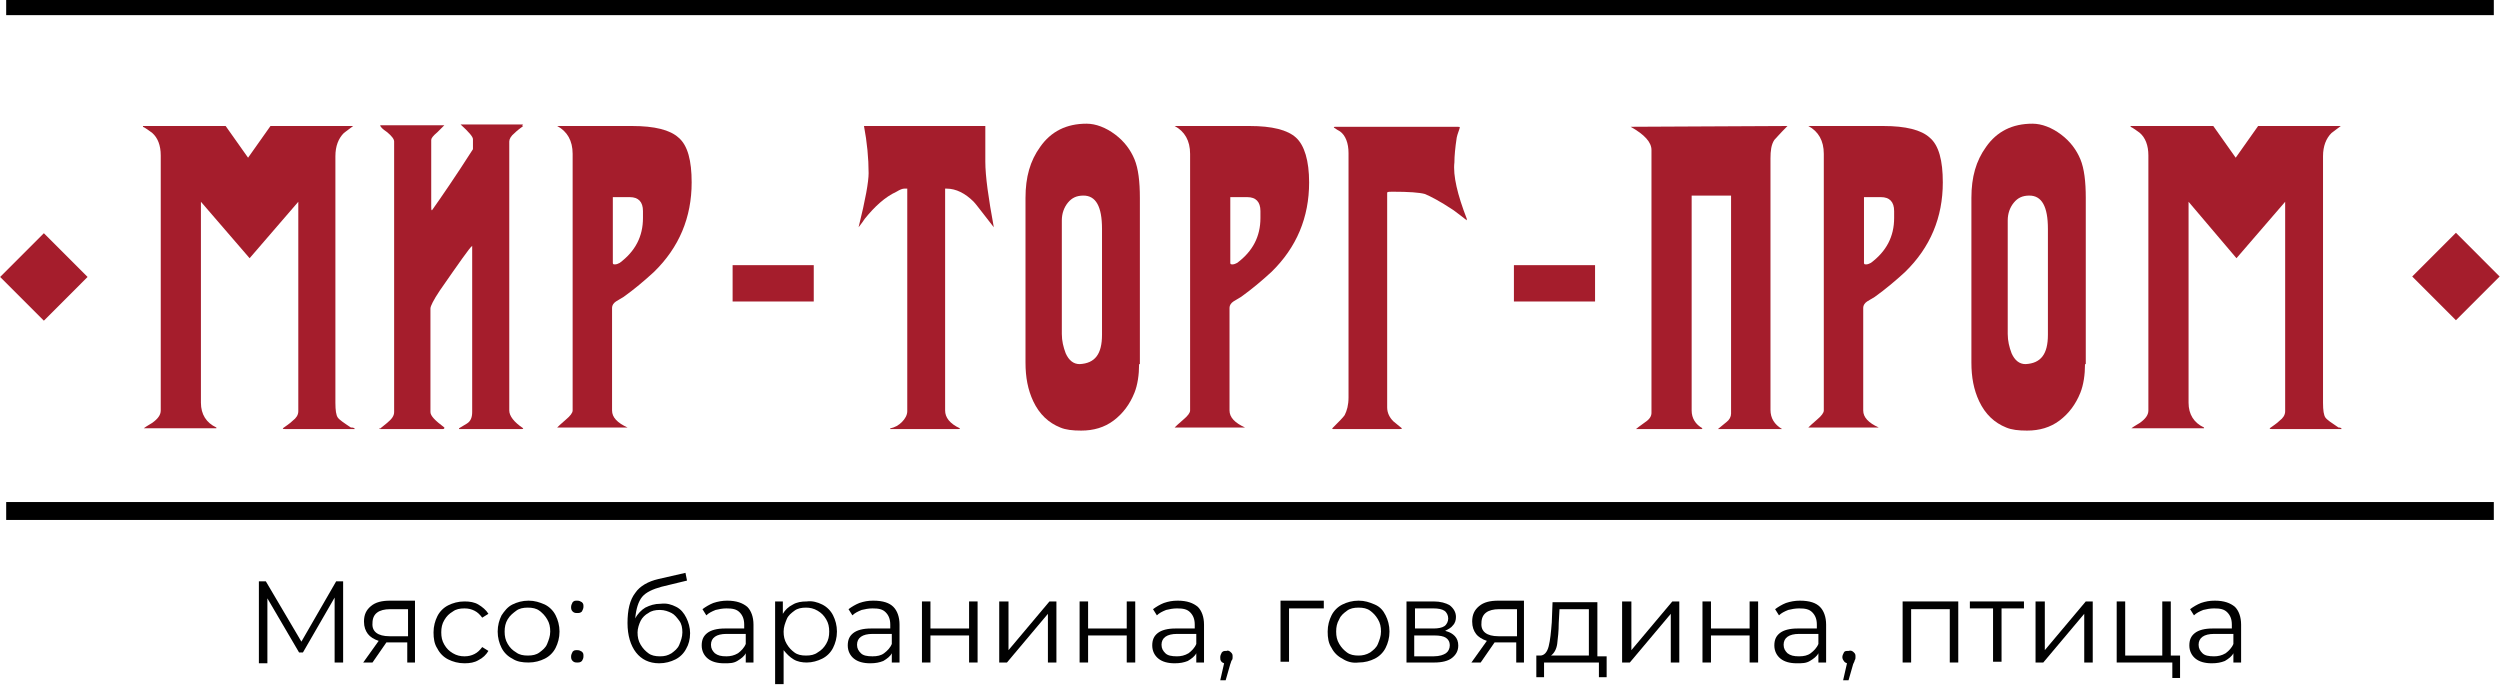
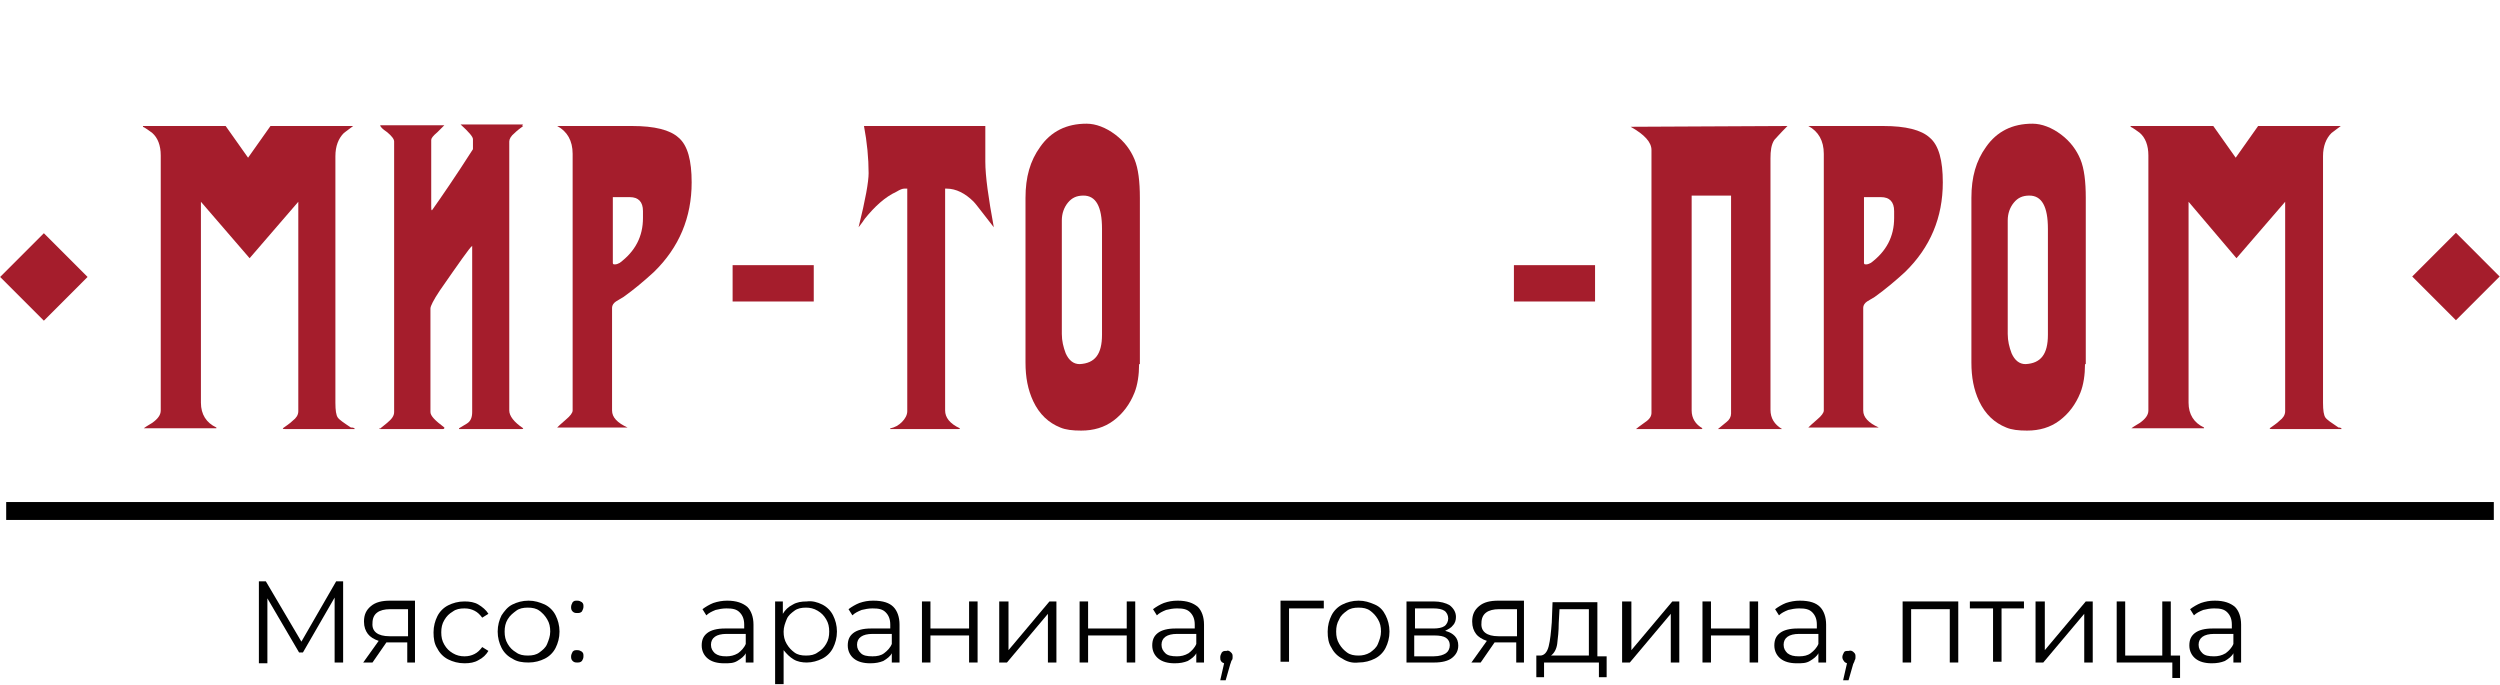
<svg xmlns="http://www.w3.org/2000/svg" width="219" height="60" viewBox="0 0 219 60" fill="none">
  <g clip-path="url(#clip0)">
    <path d="M30.058 50.925V58.036H29.313V52.348L26.537 57.156H26.199L23.423 52.415V58.104H22.678V50.925H23.288L26.402 56.208L29.448 50.925H30.058Z" fill="#010101" />
    <path d="M36.353 52.686V58.036H35.676V56.275H33.984H33.849L32.63 58.036H31.818L33.172 56.14C32.765 56.005 32.427 55.801 32.224 55.531C32.021 55.26 31.885 54.921 31.885 54.447C31.885 53.837 32.088 53.431 32.495 53.093C32.901 52.754 33.442 52.618 34.187 52.618H36.353V52.686ZM34.119 55.734H35.744V53.364H34.187C33.172 53.364 32.63 53.77 32.63 54.582C32.562 55.327 33.104 55.734 34.119 55.734Z" fill="#010101" />
    <path d="M39.264 57.765C38.858 57.562 38.52 57.224 38.316 56.817C38.046 56.411 37.978 55.937 37.978 55.395C37.978 54.853 38.114 54.379 38.316 53.973C38.52 53.567 38.858 53.228 39.264 53.025C39.67 52.822 40.144 52.686 40.686 52.686C41.16 52.686 41.566 52.754 41.904 52.957C42.243 53.16 42.581 53.431 42.785 53.77L42.243 54.108C42.04 53.837 41.837 53.634 41.566 53.499C41.295 53.363 41.024 53.296 40.686 53.296C40.28 53.296 39.941 53.363 39.67 53.567C39.332 53.77 39.129 53.973 38.926 54.312C38.723 54.65 38.655 54.989 38.655 55.395C38.655 55.801 38.723 56.14 38.926 56.479C39.129 56.817 39.332 57.02 39.67 57.224C40.009 57.427 40.347 57.494 40.686 57.494C41.024 57.494 41.295 57.427 41.566 57.291C41.837 57.156 42.04 56.953 42.243 56.682L42.785 57.02C42.581 57.359 42.311 57.63 41.904 57.833C41.566 58.036 41.16 58.104 40.686 58.104C40.144 58.104 39.67 57.968 39.264 57.765Z" fill="#010101" />
    <path d="M44.883 57.697C44.477 57.494 44.139 57.156 43.935 56.749C43.732 56.343 43.597 55.869 43.597 55.327C43.597 54.786 43.732 54.312 43.935 53.905C44.206 53.499 44.477 53.16 44.883 52.957C45.289 52.754 45.763 52.618 46.305 52.618C46.846 52.618 47.252 52.754 47.726 52.957C48.133 53.16 48.471 53.499 48.674 53.905C48.877 54.312 49.013 54.786 49.013 55.327C49.013 55.869 48.877 56.343 48.674 56.749C48.471 57.156 48.133 57.494 47.726 57.697C47.32 57.901 46.846 58.036 46.305 58.036C45.763 58.036 45.289 57.968 44.883 57.697ZM47.253 57.156C47.523 56.953 47.794 56.749 47.929 56.411C48.065 56.072 48.2 55.734 48.2 55.327C48.2 54.921 48.133 54.582 47.929 54.244C47.726 53.905 47.523 53.702 47.253 53.499C46.982 53.296 46.643 53.228 46.237 53.228C45.831 53.228 45.492 53.296 45.222 53.499C44.951 53.702 44.68 53.905 44.477 54.244C44.274 54.582 44.206 54.921 44.206 55.327C44.206 55.734 44.274 56.072 44.477 56.411C44.68 56.749 44.883 56.953 45.222 57.156C45.492 57.359 45.831 57.427 46.237 57.427C46.643 57.427 46.982 57.359 47.253 57.156Z" fill="#010101" />
    <path d="M50.163 53.567C50.028 53.431 50.028 53.296 50.028 53.16C50.028 53.025 50.096 52.889 50.163 52.754C50.299 52.618 50.367 52.618 50.57 52.618C50.773 52.618 50.84 52.686 50.976 52.754C51.111 52.889 51.111 52.957 51.111 53.16C51.111 53.296 51.044 53.431 50.976 53.567C50.84 53.702 50.705 53.702 50.57 53.702C50.434 53.702 50.299 53.702 50.163 53.567ZM50.163 57.901C50.028 57.765 50.028 57.63 50.028 57.494C50.028 57.359 50.096 57.224 50.163 57.088C50.299 56.953 50.367 56.953 50.57 56.953C50.773 56.953 50.84 57.02 50.976 57.088C51.111 57.224 51.111 57.291 51.111 57.494C51.111 57.697 51.044 57.765 50.976 57.901C50.84 58.036 50.705 58.036 50.57 58.036C50.434 58.036 50.299 58.036 50.163 57.901Z" fill="#010101" />
-     <path d="M59.235 53.16C59.641 53.363 59.912 53.702 60.115 54.108C60.318 54.515 60.453 54.989 60.453 55.463C60.453 56.005 60.318 56.479 60.115 56.817C59.912 57.224 59.573 57.562 59.167 57.765C58.761 57.968 58.287 58.104 57.746 58.104C56.865 58.104 56.189 57.765 55.715 57.156C55.241 56.546 54.97 55.666 54.97 54.582C54.97 53.431 55.173 52.551 55.647 51.941C56.053 51.332 56.798 50.925 57.678 50.722L60.047 50.181L60.183 50.858L57.949 51.4C57.204 51.603 56.595 51.874 56.256 52.28C55.918 52.686 55.715 53.363 55.647 54.176C55.85 53.77 56.189 53.431 56.527 53.228C56.933 53.025 57.339 52.889 57.881 52.889C58.423 52.822 58.829 52.957 59.235 53.16ZM58.829 57.224C59.099 57.02 59.37 56.817 59.506 56.479C59.641 56.14 59.776 55.801 59.776 55.395C59.776 54.989 59.709 54.65 59.506 54.379C59.303 54.108 59.099 53.837 58.829 53.702C58.558 53.567 58.219 53.431 57.813 53.431C57.407 53.431 57.069 53.499 56.798 53.702C56.527 53.837 56.256 54.108 56.121 54.379C55.986 54.65 55.85 55.056 55.85 55.395C55.85 55.801 55.918 56.14 56.121 56.479C56.324 56.817 56.527 57.02 56.798 57.224C57.069 57.427 57.407 57.494 57.813 57.494C58.219 57.494 58.49 57.427 58.829 57.224Z" fill="#010101" />
    <path d="M65.463 53.16C65.802 53.499 66.005 54.041 66.005 54.718V58.036H65.328V57.224C65.192 57.494 64.921 57.697 64.583 57.901C64.245 58.104 63.906 58.104 63.432 58.104C62.823 58.104 62.349 57.968 62.011 57.697C61.672 57.427 61.469 57.02 61.469 56.546C61.469 56.072 61.604 55.734 61.943 55.463C62.281 55.192 62.823 55.056 63.5 55.056H65.192V54.718C65.192 54.244 65.057 53.905 64.786 53.634C64.515 53.364 64.177 53.296 63.635 53.296C63.297 53.296 62.958 53.364 62.688 53.431C62.349 53.567 62.078 53.702 61.875 53.905L61.537 53.364C61.807 53.16 62.146 52.957 62.484 52.822C62.891 52.686 63.297 52.618 63.703 52.618C64.515 52.618 65.057 52.822 65.463 53.16ZM64.651 57.224C64.921 57.02 65.192 56.749 65.328 56.411V55.531H63.635C62.755 55.531 62.281 55.869 62.281 56.479C62.281 56.817 62.417 57.02 62.62 57.224C62.891 57.427 63.161 57.494 63.635 57.494C63.974 57.494 64.312 57.427 64.651 57.224Z" fill="#010101" />
    <path d="M72.03 52.957C72.436 53.16 72.774 53.499 72.977 53.905C73.18 54.312 73.316 54.785 73.316 55.327C73.316 55.869 73.18 56.343 72.977 56.749C72.774 57.156 72.436 57.494 72.03 57.697C71.624 57.901 71.15 58.036 70.676 58.036C70.269 58.036 69.863 57.968 69.525 57.765C69.186 57.562 68.916 57.291 68.645 56.953V59.932H67.9V52.686H68.577V53.77C68.78 53.431 69.051 53.16 69.457 52.957C69.796 52.754 70.202 52.686 70.676 52.686C71.15 52.618 71.624 52.754 72.03 52.957ZM71.624 57.156C71.962 56.953 72.165 56.749 72.368 56.411C72.571 56.072 72.639 55.734 72.639 55.327C72.639 54.921 72.571 54.582 72.368 54.244C72.165 53.905 71.962 53.702 71.624 53.499C71.285 53.296 70.947 53.228 70.608 53.228C70.202 53.228 69.863 53.296 69.593 53.499C69.322 53.702 69.051 53.905 68.916 54.244C68.78 54.582 68.645 54.921 68.645 55.327C68.645 55.734 68.713 56.072 68.916 56.411C69.119 56.749 69.322 56.953 69.593 57.156C69.863 57.359 70.202 57.427 70.608 57.427C71.014 57.427 71.353 57.359 71.624 57.156Z" fill="#010101" />
    <path d="M78.258 53.16C78.596 53.499 78.799 54.041 78.799 54.718V58.036H78.122V57.224C77.987 57.494 77.716 57.697 77.378 57.901C77.039 58.036 76.701 58.104 76.227 58.104C75.618 58.104 75.144 57.968 74.805 57.697C74.467 57.427 74.264 57.02 74.264 56.546C74.264 56.072 74.399 55.734 74.738 55.463C75.076 55.192 75.618 55.056 76.295 55.056H77.987V54.718C77.987 54.244 77.852 53.905 77.581 53.634C77.31 53.364 76.972 53.296 76.43 53.296C76.091 53.296 75.753 53.364 75.482 53.431C75.144 53.567 74.873 53.702 74.67 53.905L74.331 53.364C74.602 53.16 74.941 52.957 75.279 52.822C75.685 52.686 76.024 52.618 76.498 52.618C77.378 52.618 77.919 52.822 78.258 53.16ZM77.445 57.224C77.716 57.02 77.987 56.749 78.122 56.411V55.531H76.43C75.55 55.531 75.076 55.869 75.076 56.479C75.076 56.817 75.211 57.02 75.415 57.224C75.618 57.427 75.956 57.494 76.43 57.494C76.836 57.494 77.175 57.427 77.445 57.224Z" fill="#010101" />
    <path d="M80.763 52.686H81.507V55.056H84.892V52.686H85.637V58.036H84.892V55.666H81.507V58.036H80.763V52.686Z" fill="#010101" />
    <path d="M87.6 52.686H88.345V56.953L91.933 52.686H92.542V58.036H91.797V53.77L88.209 58.036H87.532V52.686H87.6Z" fill="#010101" />
    <path d="M94.573 52.686H95.317V55.056H98.702V52.686H99.447V58.036H98.702V55.666H95.317V58.036H94.573V52.686Z" fill="#010101" />
    <path d="M104.93 53.16C105.269 53.499 105.472 54.041 105.472 54.718V58.036H104.795V57.224C104.66 57.494 104.389 57.697 104.05 57.901C103.712 58.036 103.373 58.104 102.9 58.104C102.29 58.104 101.816 57.968 101.478 57.697C101.139 57.427 100.936 57.02 100.936 56.546C100.936 56.072 101.072 55.734 101.41 55.463C101.749 55.192 102.29 55.056 102.967 55.056H104.66V54.718C104.66 54.244 104.524 53.905 104.253 53.634C103.983 53.364 103.644 53.296 103.103 53.296C102.764 53.296 102.426 53.364 102.155 53.431C101.816 53.567 101.546 53.702 101.343 53.905L101.004 53.364C101.275 53.16 101.613 52.957 101.952 52.822C102.358 52.686 102.696 52.618 103.17 52.618C103.983 52.618 104.524 52.822 104.93 53.16ZM104.118 57.224C104.389 57.02 104.66 56.749 104.795 56.411V55.531H103.103C102.223 55.531 101.749 55.869 101.749 56.479C101.749 56.817 101.884 57.02 102.087 57.224C102.29 57.427 102.629 57.494 103.103 57.494C103.441 57.494 103.78 57.427 104.118 57.224Z" fill="#010101" />
    <path d="M107.841 57.156C107.977 57.291 107.977 57.359 107.977 57.562C107.977 57.63 107.977 57.765 107.909 57.833C107.841 57.901 107.841 58.036 107.774 58.172L107.368 59.594H106.894L107.232 58.104C107.097 58.036 107.029 58.036 106.961 57.901C106.894 57.833 106.894 57.697 106.894 57.562C106.894 57.427 106.961 57.291 107.029 57.156C107.164 57.02 107.232 57.02 107.435 57.02C107.571 56.953 107.706 57.02 107.841 57.156Z" fill="#010101" />
    <path d="M115.965 53.296H112.919V57.968H112.174V52.618H115.965V53.296Z" fill="#010101" />
    <path d="M117.59 57.697C117.184 57.494 116.845 57.156 116.642 56.749C116.371 56.343 116.304 55.869 116.304 55.327C116.304 54.786 116.439 54.312 116.642 53.905C116.845 53.499 117.184 53.16 117.59 52.957C117.996 52.754 118.47 52.618 119.011 52.618C119.553 52.618 119.959 52.754 120.433 52.957C120.907 53.16 121.178 53.499 121.381 53.905C121.584 54.312 121.719 54.786 121.719 55.327C121.719 55.869 121.584 56.343 121.381 56.749C121.178 57.156 120.839 57.494 120.433 57.697C120.027 57.901 119.553 58.036 119.011 58.036C118.47 58.104 117.996 57.968 117.59 57.697ZM120.027 57.156C120.298 56.953 120.568 56.749 120.704 56.411C120.839 56.072 120.975 55.734 120.975 55.327C120.975 54.921 120.907 54.582 120.704 54.244C120.501 53.905 120.298 53.702 120.027 53.499C119.756 53.296 119.418 53.228 119.011 53.228C118.605 53.228 118.267 53.296 117.996 53.499C117.725 53.702 117.454 53.905 117.319 54.244C117.116 54.582 117.048 54.921 117.048 55.327C117.048 55.734 117.116 56.072 117.319 56.411C117.522 56.749 117.725 56.953 117.996 57.156C118.267 57.359 118.605 57.427 119.011 57.427C119.35 57.427 119.688 57.359 120.027 57.156Z" fill="#010101" />
    <path d="M127.744 56.546C127.744 57.02 127.541 57.359 127.203 57.63C126.864 57.901 126.323 58.036 125.646 58.036H123.209V52.686H125.578C126.187 52.686 126.661 52.822 127 53.025C127.338 53.296 127.541 53.634 127.541 54.041C127.541 54.312 127.474 54.582 127.27 54.786C127.135 54.989 126.864 55.124 126.594 55.26C127.338 55.463 127.744 55.869 127.744 56.546ZM123.953 55.056H125.578C125.984 55.056 126.323 54.989 126.526 54.853C126.729 54.718 126.864 54.447 126.864 54.176C126.864 53.905 126.729 53.634 126.526 53.499C126.323 53.363 125.984 53.296 125.578 53.296H123.953V55.056ZM126.661 57.224C126.864 57.088 127 56.817 127 56.546C127 56.208 126.864 56.005 126.661 55.869C126.458 55.734 126.12 55.666 125.646 55.666H123.886V57.494H125.578C126.12 57.494 126.458 57.359 126.661 57.224Z" fill="#010101" />
    <path d="M133.499 52.686V58.036H132.822V56.275H131.129H130.926L129.708 58.036H128.895L130.249 56.14C129.843 56.005 129.504 55.801 129.301 55.531C129.098 55.26 128.963 54.921 128.963 54.447C128.963 53.837 129.166 53.431 129.572 53.093C129.978 52.754 130.52 52.618 131.265 52.618H133.499V52.686ZM131.265 55.734H132.889V53.364H131.332C130.317 53.364 129.775 53.77 129.775 54.582C129.708 55.327 130.249 55.734 131.265 55.734Z" fill="#010101" />
    <path d="M140.742 57.427V59.323H140.065V58.036H135.259V59.323H134.582V57.427H134.92C135.259 57.427 135.53 57.156 135.665 56.614C135.8 56.072 135.868 55.395 135.936 54.515L136.003 52.754H139.93V57.494H140.742V57.427ZM136.41 56.411C136.342 56.885 136.139 57.224 135.868 57.427H139.185V53.363H136.613L136.545 54.582C136.545 55.26 136.477 55.869 136.41 56.411Z" fill="#010101" />
    <path d="M142.164 52.686H142.909V56.953L146.496 52.686H147.106V58.036H146.361V53.77L142.773 58.036H142.096V52.686H142.164Z" fill="#010101" />
    <path d="M149.137 52.686H149.881V55.056H153.266V52.686H154.011V58.036H153.266V55.666H149.881V58.036H149.137V52.686Z" fill="#010101" />
    <path d="M159.427 53.16C159.765 53.499 159.968 54.041 159.968 54.718V58.036H159.291V57.224C159.156 57.494 158.885 57.697 158.547 57.901C158.208 58.104 157.87 58.104 157.396 58.104C156.786 58.104 156.313 57.968 155.974 57.697C155.636 57.427 155.432 57.02 155.432 56.546C155.432 56.072 155.568 55.734 155.906 55.463C156.245 55.192 156.786 55.056 157.463 55.056H159.156V54.718C159.156 54.244 159.02 53.905 158.75 53.634C158.479 53.364 158.14 53.296 157.599 53.296C157.26 53.296 156.922 53.364 156.651 53.431C156.313 53.567 156.042 53.702 155.839 53.905L155.5 53.364C155.771 53.16 156.109 52.957 156.448 52.822C156.854 52.686 157.26 52.618 157.666 52.618C158.547 52.618 159.088 52.822 159.427 53.16ZM158.614 57.224C158.885 57.02 159.156 56.749 159.291 56.411V55.531H157.599C156.719 55.531 156.245 55.869 156.245 56.479C156.245 56.817 156.38 57.02 156.583 57.224C156.854 57.427 157.125 57.494 157.599 57.494C158.005 57.494 158.343 57.427 158.614 57.224Z" fill="#010101" />
    <path d="M162.405 57.156C162.541 57.291 162.541 57.359 162.541 57.562C162.541 57.63 162.541 57.765 162.473 57.833C162.473 57.901 162.405 58.036 162.338 58.172L161.931 59.594H161.457L161.796 58.104C161.661 58.036 161.593 58.036 161.525 57.901C161.457 57.833 161.39 57.697 161.39 57.562C161.39 57.427 161.457 57.291 161.525 57.156C161.593 57.02 161.728 57.02 161.931 57.02C162.134 56.953 162.27 57.02 162.405 57.156Z" fill="#010101" />
    <path d="M171.544 52.686V58.036H170.8V53.363H167.415V58.036H166.67V52.686H171.544Z" fill="#010101" />
    <path d="M177.366 53.296H175.335V57.968H174.591V53.296H172.56V52.686H177.299V53.296H177.366Z" fill="#010101" />
    <path d="M178.382 52.686H179.126V56.953L182.714 52.686H183.324V58.036H182.579V53.77L178.991 58.036H178.314V52.686H178.382Z" fill="#010101" />
    <path d="M190.973 57.427V59.391H190.296V58.036H185.422V52.686H186.167V57.427H189.416V52.686H190.161V57.427H190.973Z" fill="#010101" />
    <path d="M195.78 53.16C196.118 53.499 196.321 54.041 196.321 54.718V58.036H195.645V57.224C195.509 57.494 195.238 57.697 194.9 57.901C194.561 58.036 194.223 58.104 193.749 58.104C193.14 58.104 192.666 57.968 192.327 57.697C191.989 57.427 191.786 57.02 191.786 56.546C191.786 56.072 191.921 55.734 192.26 55.463C192.598 55.192 193.14 55.056 193.817 55.056H195.509V54.718C195.509 54.244 195.374 53.905 195.103 53.634C194.832 53.364 194.494 53.296 193.952 53.296C193.614 53.296 193.275 53.364 193.004 53.431C192.666 53.567 192.395 53.702 192.192 53.905L191.853 53.364C192.124 53.16 192.463 52.957 192.801 52.822C193.207 52.686 193.546 52.618 194.02 52.618C194.832 52.618 195.374 52.822 195.78 53.16ZM194.968 57.224C195.238 57.02 195.509 56.749 195.645 56.411V55.531H193.952C193.072 55.531 192.598 55.869 192.598 56.479C192.598 56.817 192.734 57.02 192.937 57.224C193.14 57.427 193.478 57.494 193.952 57.494C194.291 57.494 194.629 57.427 194.968 57.224Z" fill="#010101" />
-     <path d="M0.542 0.542H218.458" stroke="black" stroke-width="1.569" stroke-miterlimit="10" />
    <path d="M0.542 44.763H218.458" stroke="black" stroke-width="1.569" stroke-miterlimit="10" />
    <path d="M31.073 37.585H24.98C24.845 37.585 24.777 37.585 24.777 37.517C25.048 37.314 25.386 37.111 25.657 36.84C25.928 36.637 26.131 36.366 26.131 36.027V17.675L21.866 22.619L17.601 17.675V35.282C17.601 36.298 18.075 37.043 18.955 37.449V37.517C18.887 37.517 18.887 37.517 18.82 37.517C14.69 37.517 12.659 37.517 12.592 37.517C12.862 37.314 13.133 37.178 13.336 37.043C13.81 36.704 14.081 36.366 14.081 35.959V13.612C14.081 12.731 13.81 12.054 13.336 11.648C13.066 11.445 12.795 11.242 12.524 11.106V11.038H19.767L21.731 13.815L23.694 11.038H30.938C30.667 11.242 30.396 11.445 30.125 11.648C29.651 12.122 29.381 12.799 29.381 13.68V35.282C29.381 35.959 29.448 36.366 29.584 36.569C29.719 36.772 30.125 37.043 30.735 37.449C31.005 37.449 31.073 37.517 31.073 37.585Z" fill="#A51D2C" />
    <path d="M45.831 11.038C45.56 11.242 45.289 11.445 45.086 11.648C44.748 11.919 44.612 12.19 44.612 12.393V35.959C44.612 36.433 45.019 36.975 45.831 37.517C45.831 37.585 45.763 37.585 45.696 37.585H40.212V37.517C40.415 37.382 40.686 37.246 40.889 37.111C41.227 36.907 41.363 36.569 41.363 36.095V21.535C41.16 21.67 40.212 23.025 38.52 25.463C37.978 26.275 37.707 26.817 37.707 27.02V27.494V36.095C37.707 36.433 38.113 36.84 38.926 37.449C38.926 37.517 38.926 37.585 38.79 37.585H33.307C33.307 37.449 33.239 37.449 33.239 37.585C33.239 37.585 33.51 37.382 33.916 37.043C34.322 36.704 34.526 36.433 34.526 36.095V12.393C34.526 12.19 34.322 11.919 33.916 11.58C33.51 11.309 33.307 11.106 33.307 10.971H33.375H38.858H38.926C38.858 11.038 38.655 11.242 38.316 11.58C37.91 11.919 37.775 12.122 37.775 12.257V18.081C37.775 18.284 37.775 18.42 37.843 18.42C38.655 17.269 39.874 15.508 41.431 13.07V12.19C41.431 11.986 41.092 11.58 40.347 10.903H40.415H45.831C45.696 10.971 45.763 11.038 45.831 11.038Z" fill="#A51D2C" />
    <path d="M60.589 15.982C60.589 19.029 59.506 21.67 57.272 23.837C56.459 24.582 55.579 25.327 54.632 26.005C54.428 26.14 54.158 26.275 53.955 26.411C53.752 26.546 53.616 26.75 53.616 26.953V35.959C53.616 36.569 54.09 37.043 54.97 37.449C54.902 37.449 54.902 37.449 54.835 37.449H48.945C48.945 37.449 48.877 37.449 48.81 37.449C48.877 37.382 49.148 37.111 49.554 36.772C49.96 36.433 50.163 36.163 50.163 35.959V13.476C50.163 12.325 49.69 11.512 48.81 11.038C48.877 11.038 48.877 11.038 48.945 11.038H55.376C57.339 11.038 58.693 11.377 59.438 12.054C60.25 12.731 60.589 14.086 60.589 15.982ZM56.324 18.488C56.324 17.675 55.918 17.269 55.173 17.269H53.684V23.025C53.684 23.16 53.752 23.16 53.887 23.16C54.022 23.16 54.158 23.093 54.293 23.025C55.647 22.009 56.324 20.722 56.324 19.097V18.488Z" fill="#A51D2C" />
    <path d="M87.058 19.91C86.043 18.623 85.501 17.878 85.298 17.675C84.554 16.93 83.741 16.524 82.929 16.524H82.793V35.959C82.793 36.569 83.2 37.111 84.08 37.517C84.08 37.585 84.08 37.585 83.944 37.585H78.055H77.987V37.517C78.393 37.449 78.732 37.246 79.002 36.975C79.273 36.704 79.476 36.366 79.476 36.027V16.524H79.206C79.07 16.524 78.867 16.591 78.529 16.795C77.513 17.269 76.633 18.081 75.753 19.165C75.618 19.368 75.482 19.571 75.211 19.91C75.821 17.472 76.091 15.914 76.091 15.169C76.091 13.883 75.956 12.46 75.685 11.038H75.888H86.314C86.314 11.716 86.314 12.731 86.314 14.153C86.314 15.44 86.585 17.336 87.058 19.91Z" fill="#A51D2C" />
    <path d="M99.785 31.896C99.785 32.844 99.65 33.725 99.379 34.402C98.973 35.418 98.364 36.23 97.552 36.84C96.739 37.449 95.791 37.72 94.708 37.72C93.963 37.72 93.354 37.652 92.88 37.449C91.865 37.043 91.052 36.298 90.511 35.147C90.037 34.131 89.834 33.047 89.834 31.761V17.336C89.834 15.508 90.24 14.086 91.12 12.867C92.068 11.512 93.422 10.835 95.182 10.835C95.994 10.835 96.874 11.174 97.687 11.783C98.499 12.393 99.041 13.138 99.379 13.95C99.718 14.763 99.853 15.914 99.853 17.336V31.896H99.785ZM96.536 29.323V20.045C96.536 18.081 95.994 17.133 94.911 17.133C94.302 17.133 93.896 17.336 93.557 17.743C93.219 18.149 93.016 18.691 93.016 19.3V29.255C93.016 29.865 93.151 30.406 93.354 30.948C93.625 31.558 94.031 31.896 94.573 31.896C95.927 31.828 96.536 31.016 96.536 29.323Z" fill="#A51D2C" />
-     <path d="M114.679 15.982C114.679 19.029 113.596 21.67 111.362 23.837C110.549 24.582 109.669 25.327 108.721 26.005C108.518 26.14 108.248 26.275 108.045 26.411C107.841 26.546 107.706 26.75 107.706 26.953V35.959C107.706 36.569 108.18 37.043 109.06 37.449C108.992 37.449 108.992 37.449 108.925 37.449H103.035C103.035 37.449 102.967 37.449 102.9 37.449C102.967 37.382 103.238 37.111 103.644 36.772C104.05 36.433 104.253 36.163 104.253 35.959V13.476C104.253 12.325 103.78 11.512 102.9 11.038C102.967 11.038 102.967 11.038 103.035 11.038H109.466C111.429 11.038 112.783 11.377 113.528 12.054C114.273 12.731 114.679 14.086 114.679 15.982ZM110.414 18.488C110.414 17.675 110.008 17.269 109.263 17.269H107.774V23.025C107.774 23.16 107.841 23.16 107.977 23.16C108.112 23.16 108.248 23.093 108.383 23.025C109.737 22.009 110.414 20.722 110.414 19.097V18.488Z" fill="#A51D2C" />
-     <path d="M128.489 19.165V19.3C128.218 19.097 127.812 18.759 127.338 18.42C126.12 17.607 125.307 17.201 124.833 16.998C124.36 16.862 123.412 16.795 121.99 16.795C121.719 16.795 121.584 16.795 121.516 16.862V35.688C121.516 36.163 121.719 36.569 122.058 36.907C122.329 37.111 122.532 37.314 122.802 37.517C122.802 37.585 122.735 37.585 122.599 37.585H116.777C116.71 37.585 116.71 37.585 116.71 37.517C117.319 36.907 117.657 36.569 117.793 36.366C117.996 35.959 118.131 35.485 118.131 34.808V13.409C118.131 12.528 117.861 11.851 117.387 11.512C117.251 11.445 117.048 11.309 116.845 11.174C116.845 11.106 116.913 11.106 116.981 11.106H127.609C127.812 11.106 127.88 11.106 127.88 11.174C127.812 11.445 127.677 11.716 127.609 12.054C127.474 12.935 127.406 13.68 127.406 14.221C127.27 15.373 127.677 17.066 128.489 19.165Z" fill="#A51D2C" />
    <path d="M156.583 11.038C155.906 11.716 155.568 12.122 155.432 12.257C155.162 12.664 155.094 13.205 155.094 13.883V35.892C155.094 36.637 155.432 37.178 156.109 37.585C155.974 37.585 155.636 37.585 155.162 37.585H153.198C152.521 37.585 151.641 37.585 150.558 37.585H150.694H150.491C150.761 37.382 150.964 37.178 151.235 36.975C151.506 36.772 151.641 36.501 151.641 36.23V17.133H148.189V35.959C148.189 36.637 148.527 37.178 149.137 37.517L149.069 37.585H143.45C143.45 37.585 143.382 37.585 143.315 37.585C143.382 37.517 143.653 37.314 144.127 36.975C144.533 36.704 144.669 36.433 144.669 36.163V13.138C144.669 12.46 144.059 11.783 142.841 11.106H142.909L156.583 11.038Z" fill="#A51D2C" />
    <path d="M170.19 15.982C170.19 19.029 169.107 21.67 166.873 23.837C166.061 24.582 165.181 25.327 164.233 26.005C164.03 26.14 163.759 26.275 163.556 26.411C163.353 26.546 163.218 26.75 163.218 26.953V35.959C163.218 36.569 163.692 37.043 164.572 37.449C164.504 37.449 164.504 37.449 164.436 37.449H158.547C158.547 37.449 158.479 37.449 158.411 37.449C158.479 37.382 158.75 37.111 159.156 36.772C159.562 36.433 159.765 36.163 159.765 35.959V13.476C159.765 12.325 159.291 11.512 158.411 11.038C158.479 11.038 158.479 11.038 158.547 11.038H164.978C166.941 11.038 168.295 11.377 169.04 12.054C169.852 12.731 170.19 14.086 170.19 15.982ZM165.926 18.488C165.926 17.675 165.519 17.269 164.775 17.269H163.285V23.025C163.285 23.16 163.353 23.16 163.488 23.16C163.624 23.16 163.759 23.093 163.895 23.025C165.249 22.009 165.926 20.722 165.926 19.097V18.488Z" fill="#A51D2C" />
    <path d="M182.647 31.896C182.647 32.844 182.511 33.725 182.241 34.402C181.834 35.418 181.225 36.23 180.413 36.84C179.6 37.449 178.653 37.72 177.569 37.72C176.825 37.72 176.215 37.652 175.742 37.449C174.726 37.043 173.914 36.298 173.372 35.147C172.898 34.131 172.695 33.047 172.695 31.761V17.336C172.695 15.508 173.101 14.086 173.981 12.867C174.929 11.512 176.283 10.835 178.043 10.835C178.856 10.835 179.736 11.174 180.548 11.783C181.36 12.393 181.902 13.138 182.241 13.95C182.579 14.763 182.714 15.914 182.714 17.336V31.896H182.647ZM179.397 29.323V20.045C179.397 18.081 178.856 17.133 177.772 17.133C177.163 17.133 176.757 17.336 176.419 17.743C176.08 18.149 175.877 18.691 175.877 19.3V29.255C175.877 29.865 176.012 30.406 176.215 30.948C176.486 31.558 176.892 31.896 177.434 31.896C178.788 31.828 179.397 31.016 179.397 29.323Z" fill="#A51D2C" />
    <path d="M205.122 37.585H199.029C198.894 37.585 198.826 37.585 198.826 37.517C199.097 37.314 199.436 37.111 199.706 36.84C199.977 36.637 200.18 36.366 200.18 36.027V17.675L195.915 22.619L191.718 17.675V35.282C191.718 36.298 192.192 37.043 193.072 37.449V37.517C193.004 37.517 193.004 37.517 192.937 37.517C188.807 37.517 186.776 37.517 186.709 37.517C186.979 37.314 187.25 37.178 187.453 37.043C187.927 36.704 188.198 36.366 188.198 35.959V13.612C188.198 12.731 187.927 12.054 187.453 11.648C187.182 11.445 186.912 11.242 186.641 11.106V11.038H193.884L195.848 13.815L197.811 11.038H205.054C204.784 11.242 204.513 11.445 204.242 11.648C203.768 12.122 203.497 12.799 203.497 13.68V35.282C203.497 35.959 203.565 36.366 203.7 36.569C203.836 36.772 204.242 37.043 204.851 37.449C205.054 37.449 205.122 37.517 205.122 37.585Z" fill="#A51D2C" />
    <path d="M139.727 23.228H132.619V26.411H139.727V23.228Z" fill="#A51D2C" />
    <path d="M71.285 23.228H64.177V26.411H71.285V23.228Z" fill="#A51D2C" />
    <path d="M7.672 24.261L3.843 20.43L0.013 24.261L3.843 28.092L7.672 24.261Z" fill="#A51D2C" />
    <path d="M218.969 24.223L215.139 20.392L211.31 24.223L215.139 28.053L218.969 24.223Z" fill="#A51D2C" />
  </g>
  <defs>
    <clipPath id="clip0">
      <rect width="219" height="60" fill="white" />
    </clipPath>
  </defs>
</svg>